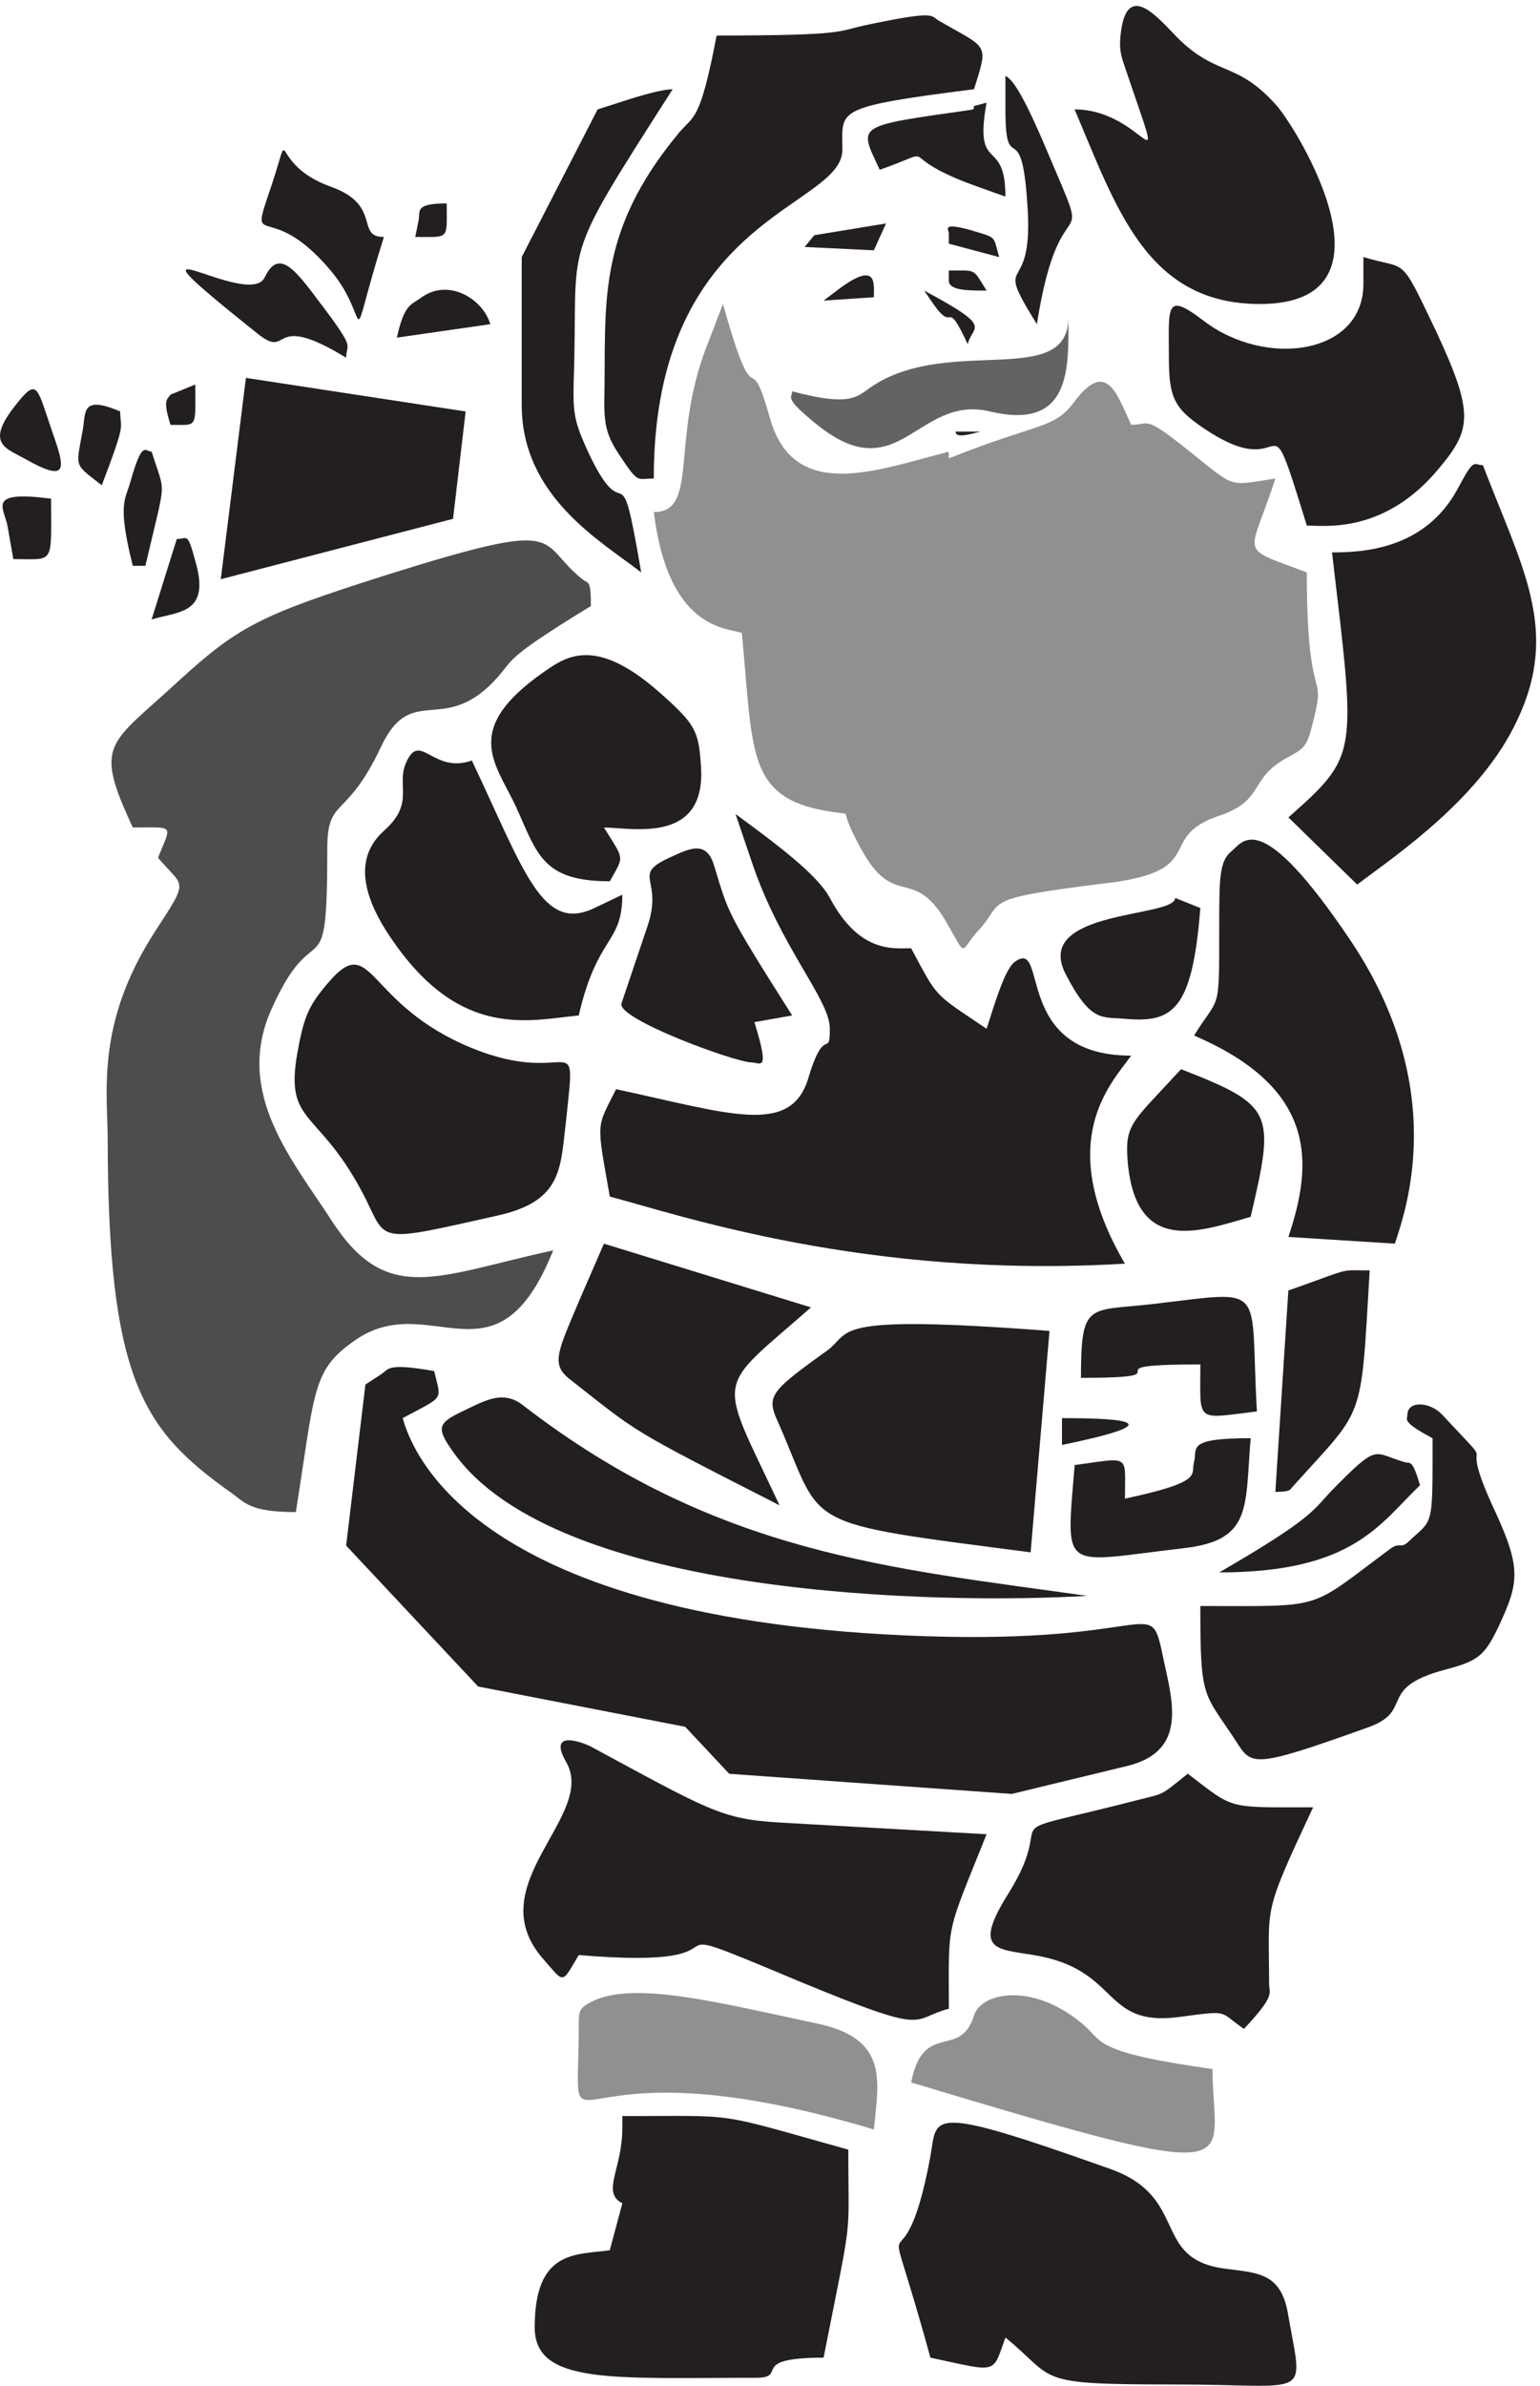
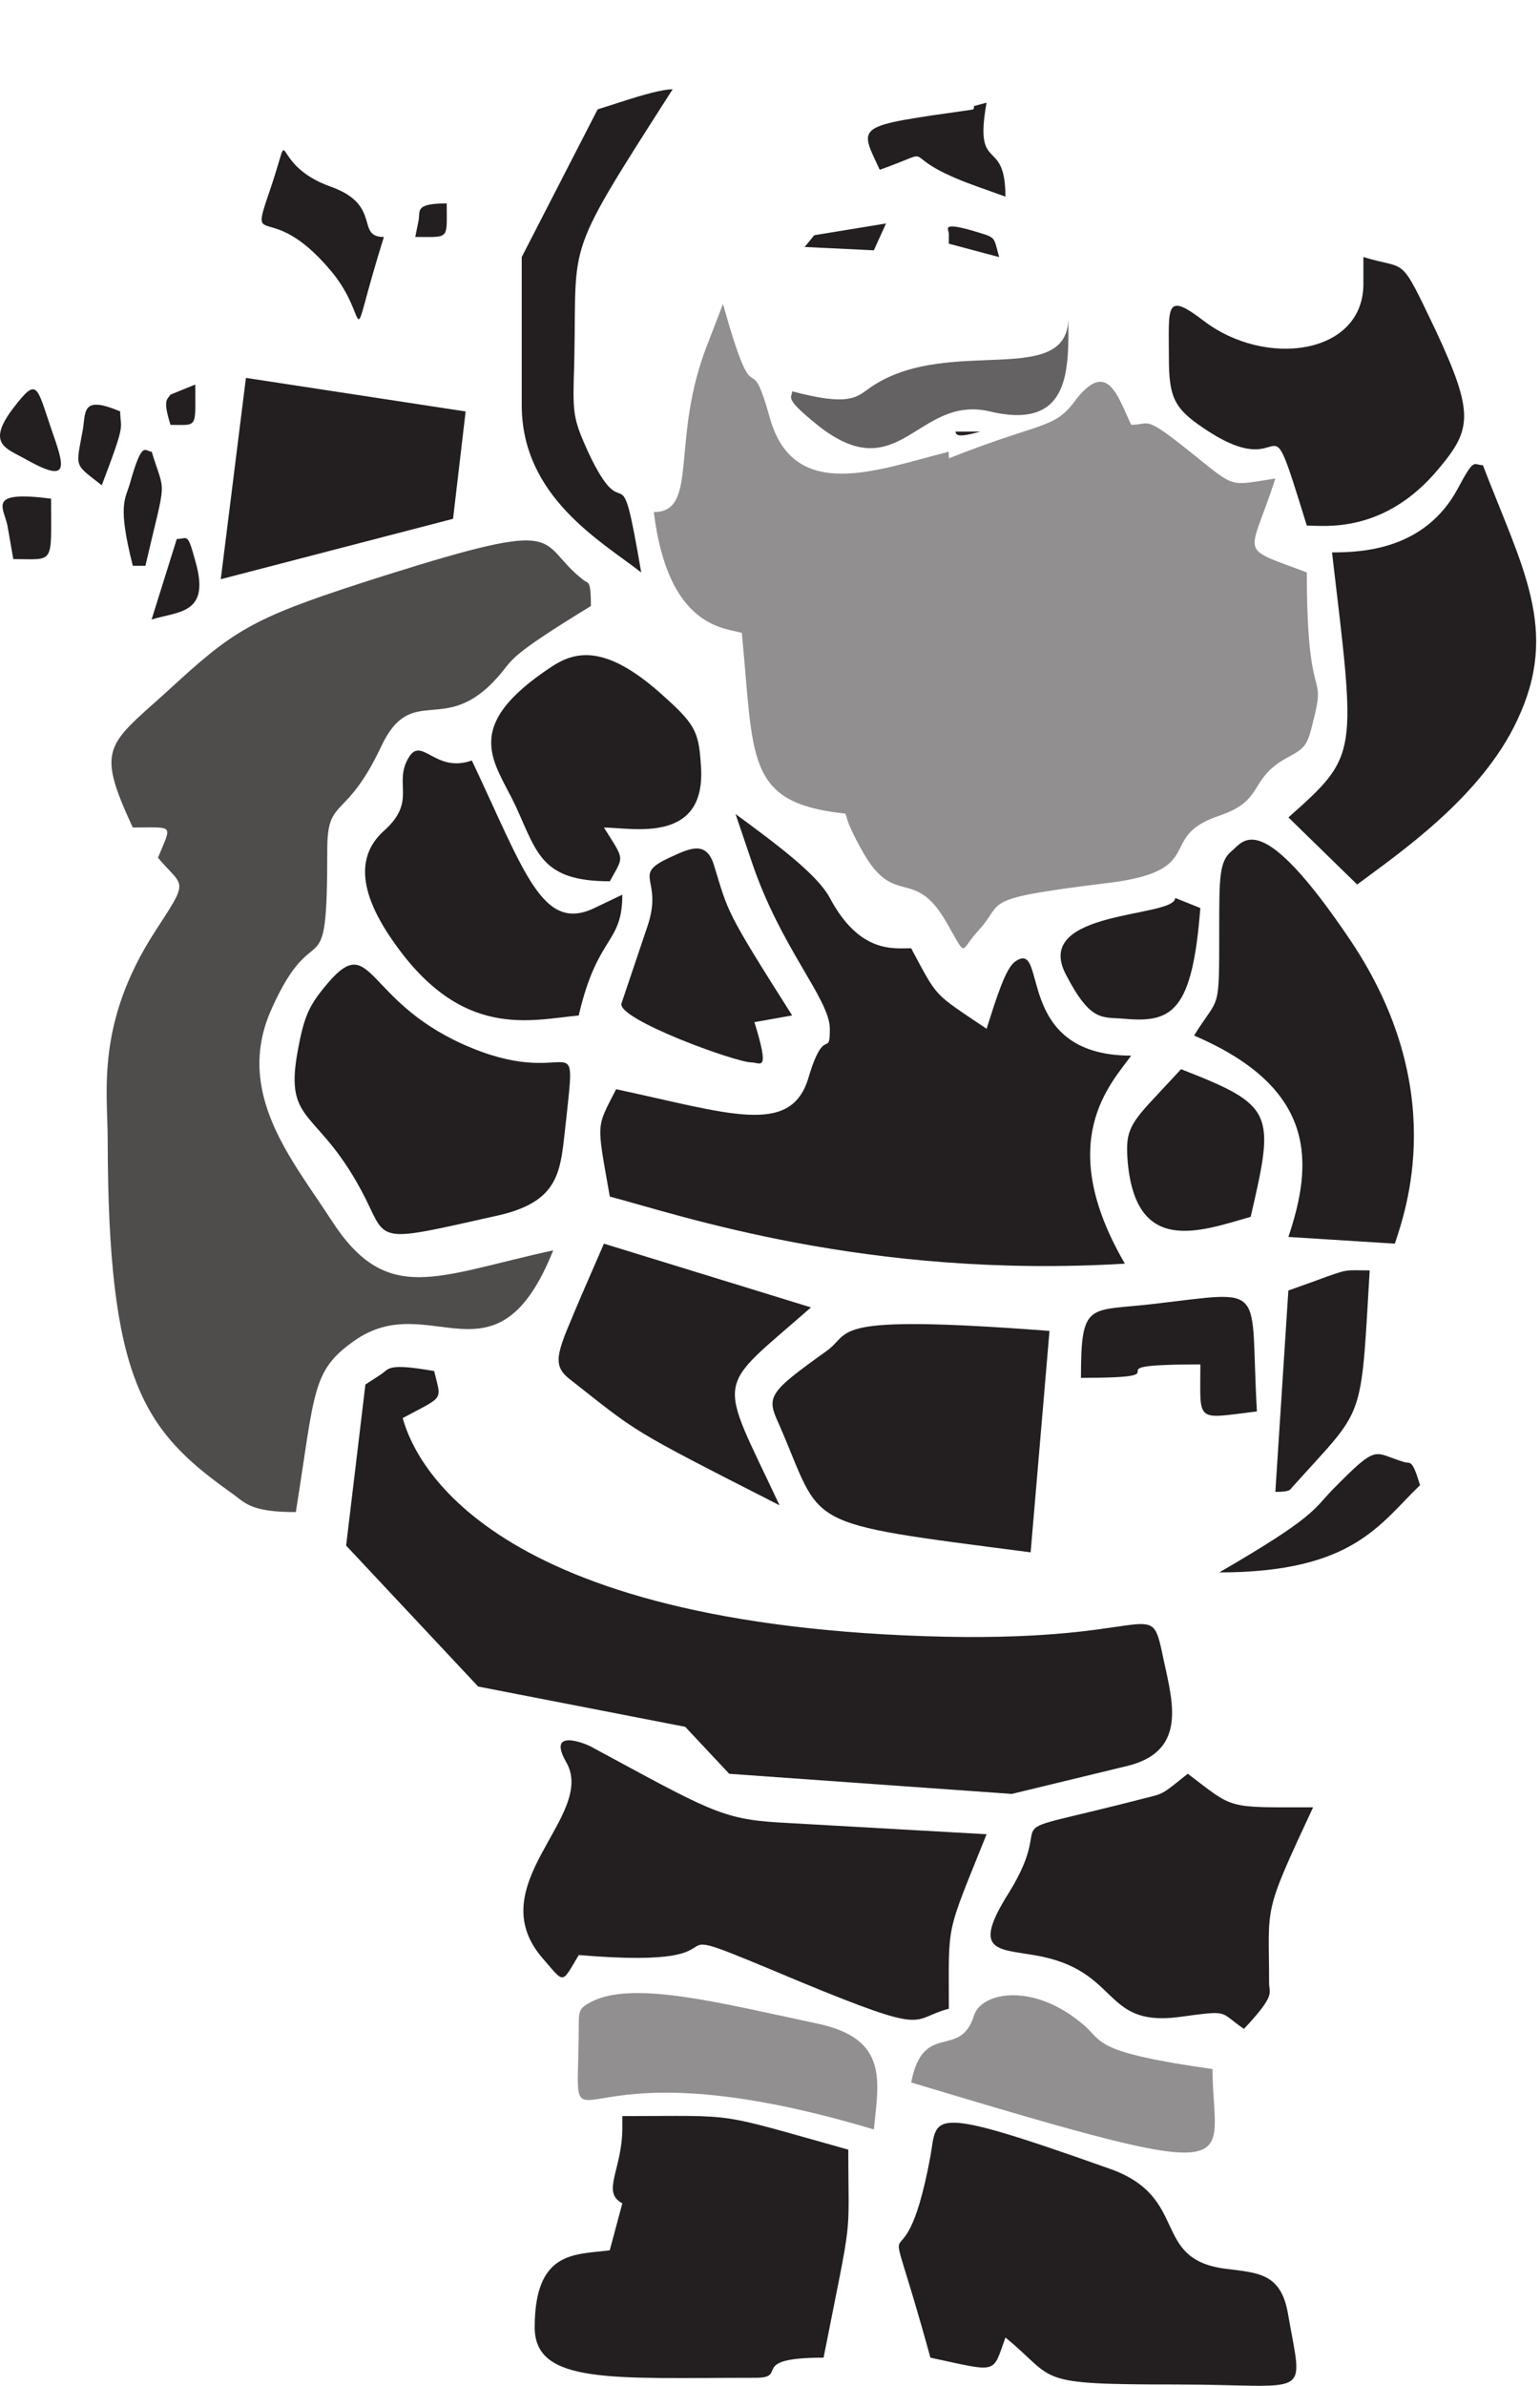
<svg xmlns="http://www.w3.org/2000/svg" xml:space="preserve" width="296.129" height="458.605">
-   <path d="M1621.51 3408.08c-3.65-22.41-3.04-34.54 4.24-54.53 66.06-196.41 32.11-63.04-72.12-63.04 60.6-142.47 104.23-281.27 267.87-281.27 210.88 0 53.32 253.37 24.83 286.11-59.99 68.5-89.09 39.39-151.51 106.68-23.64 24.24-63.02 68.5-73.31 6.05m-372.07 3.75c-38.77-8.49-26.04-14.55-213.33-14.55-24.24-126.12-32.72-114.58-54.559-140.67-121.809-146.73-104.84-249.77-107.867-389.85 0-33.95 4.242-49.09 21.804-75.77 28.512-42.44 24.27-33.95 49.727-33.95 0 380.73 272.725 390.43 272.725 475.32 0 57.62-14.54 61.26 190.31 87.31 21.21 67.9 20.62 57.62-51.53 99.44-11.51 7.27-4.24 14.55-107.28-7.28m204.21-121.33c0-101.27 23.04-5.45 31.52-134.61 11.52-146.14-53.34-67.31 13.95-175.85 34.55 220.72 87.29 79.45 13.94 252.25-36.98 87.31-50.31 101.88-59.41 106.72v-48.51" style="fill:#231f20;fill-opacity:1;fill-rule:evenodd;stroke:none" transform="matrix(.133 0 0 -.133 0 458.667)" />
  <path d="m909.488 3305.07-45.453-14.57-109.711-213.37v-213.96c0-132.77 115.156-197.04 172.742-241.88-32.734 192.14-19.406 51.53-76.976 174.58-19.402 43.05-21.828 53.36-20.613 102.46 7.281 212.13-23.641 160.6 143.043 421.28-8.485 0-26.665-3.02-63.032-14.54m498.712-9.71c0-4.85-.6-4.85-4.24-5.45-170.19-24.25-162.32-21.22-132.03-86.69 95.69 33.94 11.5 21.82 141.12-24.25l40.58-14.54c0 88.5-46.03 30.91-27.26 135.78l-18.17-4.85M392.008 3178.88c-33.934-99.42-4.844-13.33 86.055-121.23 61.199-72.13 20.601-131.54 76.957 48.49-41.809 0-1.817 46.06-76.957 72.74-92.114 32.73-52.723 100.01-86.055 0m213.242-48.48-4.852-24.23c50.313 0 45.465-4.84 45.465 48.45-46.679 0-38.191-10.9-40.613-24.22m766.57-19.4v-14.56l72.79-19.41c-9.1 31.54-2.43 27.29-40.64 38.82-43.67 12.13-32.15 1.21-32.15-4.85m-194.53-2.34-13.94-16.98 100.06-4.84 17.58 38.79-103.7-16.97m793.92-70.33c0-102.48-141.23-121.9-230.92-53.37-56.38 43.06-50.31 20.63-50.31-53.35 0-57.63 7.88-73.4 50.31-101.89 131.52-89.16 84.85 67.31 149.1-140.7 24.85 0 112.11-12.74 190.93 82.49 47.27 56.38 51.51 79.42-4.26 198.89-53.94 112.81-40 86.73-104.85 106.75v-38.82" style="fill:#231f20;fill-opacity:1;fill-rule:evenodd;stroke:none" transform="matrix(.133 0 0 -.133 0 458.667)" />
-   <path d="M382.871 3048c-23.019-49.71-238.129 100.02-10.91-81.23 49.684-40.02 14.555 34.54 128.473-35.17 0 21.22 15.14 9.7-36.375 77.6-36.348 48.5-60.59 81.84-81.188 38.8m988.949-4.86c0-14.5 27.29-14.5 54.58-14.5-20.62 32.61-13.34 28.99-54.58 28.99v-14.49m-158.7-12.07-22.41-16.93 72.69 4.84c0 18.73 6.06 53.79-50.28 12.09m-603.597-12.21c-14.55-10.91-24.851-8.49-35.753-58.22l135.136 19.4c-10.902 37-60.597 66.71-99.383 38.82m739.937-9.62c31.53-44.86 16.37 13.34 49.72-58.19 6.06 27.88 40.01 22.43-63.05 77.59l13.33-19.4" style="fill:#231f20;fill-opacity:1;fill-rule:evenodd;stroke:none" transform="matrix(.133 0 0 -.133 0 458.667)" />
  <path d="M1022.87 2951.02c-54.526-137.61-11.52-242.48-77.573-242.48 20.609-168.51 103.593-167.3 127.233-174.59 17.58-181.25 4.87-244.91 145.47-260.71 10.87-1.15-4.87 3.65 31.48-59.37 44.84-76.39 72.11-18.17 118.2-96.99 32.08-55.79 18.77-43.06 47.23-12.74 38.78 41.84-2.38 44.86 178.79 67.31 158.18 17.53 74.54 66.67 169.05 98.21 67.89 23.03 40.63 53.35 99.96 84.83 24.89 13.37 27.33 17.02 35.76 50.93 20.02 78.82-9.08 14.58-9.08 215.86-101.82 38.77-82.99 19.38-45.44 135.76-67.24-10.3-56.97-14.52-117.56 33.97-74.54 60.01-61.83 43.63-90.88 43.63-20.01 41.84-34.57 96.42-81.79 33.97-29.7-40.62-49.72-29.74-181.82-82.46 0 13.31-1.19 9.08-4.22 8.51-97-24.25-220.01-73.96-254.52 49.71-32.14 114.58-18.18-12.16-67.89 164.87l-22.4-58.22" style="fill:#918f90;fill-opacity:1;fill-rule:evenodd;stroke:none" transform="matrix(.133 0 0 -.133 0 458.667)" />
  <path d="M1544.66 2989.74c0-102.45-169.07-27.29-279.97-97-24.87-15.15-27.88-33.94-119.38-9.7 0-9.7-13.34-8.48 36.34-48.49 118.8-95.17 144.23 44.25 249.69 19.4 119.38-28.5 113.32 65.47 113.32 135.79 0 9.69 0 9.69 0 0" style="fill:#656263;fill-opacity:1;fill-rule:evenodd;stroke:none" transform="matrix(.133 0 0 -.133 0 458.667)" />
  <path d="m337.379 2756.96-18.195-145.48 335.836 87.29 18.195 155.18-317.664 48.5-18.172-145.49m-90.844 121.32c-4.847-7.28-11.515-7.28 0-43.72 40.012 0 35.77-6.08 35.77 58.3l-35.77-14.58m-227.281-19.42c-39.375-51.53-10.3-58.21 15.75-72.76 67.238-38.19 58.754-13.33 38.766 43.65-21.2 62.46-19.993 73.98-54.516 29.11m99.976-34.02c-9.703-53.33-12.128-46.06 27.883-77.57 36.379 95.16 26.676 79.4 26.676 106.67-58.203 24.85-49.105-2.43-54.559-29.1m1262.32.02c0-9.59 17.61-4.8 35.83 0h-35.83m-1193.765-75.12c-6.668-23.05-18.183-30.32 4.242-118.86h18.188c30.914 132.81 29.094 99.46 9.09 164.95-9.696 0-13.332 18.8-31.52-46.09m1919.815-7.38c-47.26-87.85-136.94-92.12-181.77-92.12 34.53-293.96 39.37-292.11-63.03-383.02l99.38-96.99c58.16 43.63 179.36 125.47 231.45 237.57 61.81 130.34 7.26 220-49.67 368.52-13.95 0-11.53 12.72-36.36-33.96M10.754 2689.08l8.488-48.51c60.637 0 54.574-9.69 54.574 87.32-93.382 12.13-68.52-12.13-63.062-38.81" style="fill:#231f20;fill-opacity:1;fill-rule:evenodd;stroke:none" transform="matrix(.133 0 0 -.133 0 458.667)" />
  <path d="M554.984 2616.41c-177.55-56.39-209.668-72.73-295.082-150.39-102.418-95.14-125.437-89.69-67.882-213.38 61.203 0 56.371 5.45 36.378-43.66 36.954-44.27 46.665-28.46-4.261-106.64-86.028-132.83-68.453-231.66-68.453-300.79.574-346.73 50.879-419.47 176.933-509.25 21.793-15.11 27.242-29.08 95.125-29.08 27.856 175.79 23.024 204.34 84.227 247.38 109.668 78.18 205.402-75.2 287.832 130.89-169.688-36.89-240.555-81.17-321.18 44.28-55.141 85.47-139.937 182.54-86.644 303.16 64.851 146.08 81.195 18.79 81.195 232.17 0 77.04 26.672 40.06 77.594 147.94 44.812 95.84 91.476 12.73 169.64 101.9 22.407 25.47 10.895 26.61 133.918 101.81 0 38.21-3.644 32.16-10.894 37.6-70.914 55.17-15.774 92.15-288.446 6.06" style="fill:#4f4c4c;fill-opacity:1;fill-rule:evenodd;stroke:none" transform="matrix(.133 0 0 -.133 0 458.667)" />
  <path d="m237.387 2611.46-18.203-58.17c40.046 12.12 85.558 7.87 63.109 84.84-11.531 42.42-10.926 31.51-26.699 31.51l-18.207-58.18m560.64-126.05c-134.535-88.54-82.418-137.67-52.117-202.56 30.914-67.91 37.574-107.93 135.77-107.93 20.609 37.61 21.82 29.11-8.481 77.63 40.606 0 150.291-25.48 139.981 92.17-3.03 47.91-9.09 58.21-58.176 101.86-81.211 72.17-124.234 60.05-156.977 38.83" style="fill:#231f20;fill-opacity:1;fill-rule:evenodd;stroke:none" transform="matrix(.133 0 0 -.133 0 458.667)" />
  <path d="M591.285 2354.38c-23.652-38.2 12.723-63.07-36.371-106.7-31.516-28.51-45.449-75.79 13.934-160.07 98.785-141.84 196.972-113.34 267.863-106.67 27.273 117.6 63.031 102.44 63.031 174.58l-40.613-19.39c-75.133-35.76-100.598 52.13-176.941 213.37-52.739-18.78-72.129 35.17-90.903 4.88m495.195-150.16c41.8-125.49 113.3-199.43 113.3-242.48 0-44.28-7.89 7.88-31.5-72.75-26.07-82.44-113.91-49.7-277.503-14.57-29.093-57.57-28.476-44.85-9.117-155.19 101.207-26.68 371.43-119.42 744.71-96.97-103.62 177.6-19.41 260.65 9.06 300.66-172.7 0-118.77 170.99-167.84 135.83-13.93-9.73-27.25-53.35-41.18-97.01-78.16 52.73-69.7 43.05-109.09 116.38-25.45 0-74.52-7.88-117.54 72.75-18.19 33.98-76.94 77.6-136.35 121.26l23.05-67.91m694.46 14.53c-18.18-14.55-18.18-38.8-18.18-111.56 0-126.15.61-95.19-36.35-155.26 179.97-77.01 171.5-186.14 136.34-291.05l153.92-9.7c15.75 47.91 78.77 223.74-63.02 436.59-131.49 195.87-155.73 144.91-172.71 130.98" style="fill:#231f20;fill-opacity:1;fill-rule:evenodd;stroke:none" transform="matrix(.133 0 0 -.133 0 458.667)" />
  <path d="M967.691 2208.96c-56.375-26.06-7.273-29.69-32.117-100.64L898.59 1998.6c-7.875-22.44 164.88-85.48 187.91-85.48 12.73 0 27.29-16.37 4.24 58.2l54.56 9.69c-97.6 153.99-91.53 147.32-113.36 218.26-11.51 35.77-36.358 22.43-64.249 9.69m731.399-58.12c0-29.12-207.26-16.37-158.18-110.39 36.37-70.37 52.72-61.27 85.45-64.31 68.47-6.06 97.57 10.92 109.08 160.14l-36.35 14.56M475.559 2029.59c-28.493-33.34-35.758-47.89-45.454-101.87-19.39-107.32 31.516-79.42 98.172-210.99 31.516-63.67 15.77-64.27 191.508-24.86 94.555 21.22 90.285 69.13 98.793 138.84 15.746 146.72 8.481 37.61-150.297 109.15-140.004 63.66-130.902 160.67-192.722 89.73M1666.97 1859.7c-35.76-38.18-40.01-49.7-36.37-92.14 12.73-132.16 102.44-99.42 177.6-77.6 35.16 150.95 34.55 160.65-100.62 213.39l-40.61-43.65m-825.935-282.45c-33.957-80.59-45.461-99.38-18.199-121.21 101.828-79.98 83.031-70.29 304.224-183.01-90.28 192.72-95.14 162.42 45.46 286.04l-299.368 92.11-32.117-73.93m1062.275 20.76-40.61-14.55-18.79-291.03c23.04 0 21.22 3.63 24.86 7.28 105.47 117.61 98.19 88.52 111.53 312.84-37.59 0-29.09 3.04-76.99-14.54m-236.28-34.03c-93.29-10.93-104.2 4.84-104.2-106.75 166.59 0-5.45 19.41 172.65 19.41 0-85.51-8.47-78.85 81.78-67.93-10.89 186.2 18.18 174.68-150.23 155.27" style="fill:#231f20;fill-opacity:1;fill-rule:evenodd;stroke:none" transform="matrix(.133 0 0 -.133 0 458.667)" />
  <path d="M1194.93 1495.98c-83.65-60-87.28-65.45-69.1-104.86 66.67-152.15 24.26-141.84 364.26-186.09l27.29 320.04c-326.7 24.86-283.67-1.81-322.45-29.09" style="fill:#231f20;fill-opacity:1;fill-rule:evenodd;stroke:none" transform="matrix(.133 0 0 -.133 0 458.667)" />
  <path d="m550.766 1462.2-22.446-14.57-27.886-232.83 190.886-203.71 299.375-58.207 63.605-67.906 408.47-29.106 167.84 40.633c91.5 23.016 61.82 101.23 49.07 166.126-17.61 79.44-15.14 10.32-342.41 21.23-649.602 21.8-741.094 264.32-755.036 315.26 61.215 32.76 55.774 24.27 45.485 67.91-69.125 12.13-64.875 3.04-76.953-4.83" style="fill:#231f20;fill-opacity:1;fill-rule:evenodd;stroke:none" transform="matrix(.133 0 0 -.133 0 458.667)" />
-   <path d="M668.277 1408.68c-35.726-16.96-37.566-24.22-13.324-58.16 149.059-212.64 711.457-220.52 916.867-208.4-281.17 39.99-535.69 59.38-815.082 275.04-29.699 23.63-56.351 6.68-88.461-8.48m1366.553-4.74c0-7.28-9.08-9.69 36.38-33.96 0-133.39 1.22-115.17-35.75-150.33-9.71-9.11-12.75 0-24.86-9.11-121.21-89.74-91.53-83.07-275.16-83.07 0-135.798 4.26-123.67 50.31-193.4 24.23-37.57 21.81-43.031 192.73 18.215 67.27 24.231 10.9 56.365 110.32 83.035 48.46 12.75 57.56 20.01 78.16 63.07 28.49 61.83 33.34 81.84-4.85 164.91-62.42 132.77 15.78 41.21-77.57 141.26-18.19 18.77-49.71 19.39-49.71-.62m-499.39-24.33v-19.4c149.17 30.92 105.51 38.8 0 38.8v-19.4m191-43.56c-5.46-18.82 16.35-28.51-99.99-53.39 0 65.52 9.09 59.45-72.72 48.54-12.72-158.36-21.21-140.76 158.16-120.13 99.38 11.52 87.86 59.45 96.35 158.95-93.94 0-76.95-14.56-81.8-33.97" style="fill:#231f20;fill-opacity:1;fill-rule:evenodd;stroke:none" transform="matrix(.133 0 0 -.133 0 458.667)" />
  <path d="M1925.82 1294.8c-27.87-29.09-26.07-39.39-163.02-118.76 193.91 0 232.09 70.28 290.28 126.03-11.52 38.77-13.95 30.9-22.43 33.32-46.05 13.33-36.36 29.09-104.83-40.59M818.598 901.883c44.875-77.606-126.637-177.028-33.934-283.692 32.141-36.976 26.672-37.605 52.133 4.848 285.993-24.262 59.98 70.313 320.563-38.805 190.87-78.804 156.94-53.941 214.49-38.8 0 128.527-5.42 102.441 54.56 252.183l-299.94 16.965c-83.65 4.848-103.64 18.789-273.31 110.34-7.262 3.621-63.027 26.66-34.562-23.039m880.502-31.371c-16.98-13.348-19.99-15.149-40.62-20.012-246.66-63.676-121.8-11.523-199.99-137.68-53.33-84.316-17.56-80.672 35.77-89.761 126.04-20.621 97.56-103.719 209.09-89.766 76.96 10.309 57.57 8.488 95.15-16.992 46.67 49.742 36.37 50.957 36.37 66.105 0 115.242-10.33 95.84 63.63 254.141-126.68 0-112.74-3.625-181.21 48.527l-18.19-14.562" style="fill:#231f20;fill-opacity:1;fill-rule:evenodd;stroke:none" transform="matrix(.133 0 0 -.133 0 458.667)" />
  <path d="M1408.27 535.824c-19.98-64.859-73.32-6.683-90.89-96.969 505.97-152.132 435.69-122.433 435.69 19.379-172.11 24.246-158.15 39.395-185.42 63.043-72.73 63.024-148.48 48.473-159.38 14.547m-553.907 19.313c-15.773-8.485-17.593-12.114-17.593-31.512 0-225.391-47.864-10.297 426.67-152.687 6.67 69.691 22.41 131.492-83.05 153.304-142.41 30.293-266.035 62.403-326.027 30.895" style="fill:#918f90;fill-opacity:1;fill-rule:evenodd;stroke:none" transform="matrix(.133 0 0 -.133 0 458.667)" />
  <path d="M899.777 373.289c0-60.613-30.929-92.746 0-109.098l-18.191-67.902c-49.715-6.656-108.512.602-108.512-111.516 0-83.046 114.555-72.75 319.456-72.75 49.1 0-12.74 29.094 98.19 29.094 43.05 217.621 35.76 162.457 35.76 300.649-197.61 55.164-153.94 48.507-326.703 48.507v-16.984m445.413-41.211c-42.43-228.527-76.98-10.89 0-290.957 99.36-21.227 89.09-24.254 108.48 29.098C1529.42 8.37 1490.64 2.32 1700.3 2.32c198.19 0 183.65-24.254 161.84 102.442-10.31 58.793-43.05 58.793-90.33 64.871-108.44 13.941-50.89 103.047-166.65 144.269-267.86 95.18-249.66 77-259.97 18.176" style="fill:#231f20;fill-opacity:1;fill-rule:evenodd;stroke:none" transform="matrix(.133 0 0 -.133 0 458.667)" />
</svg>